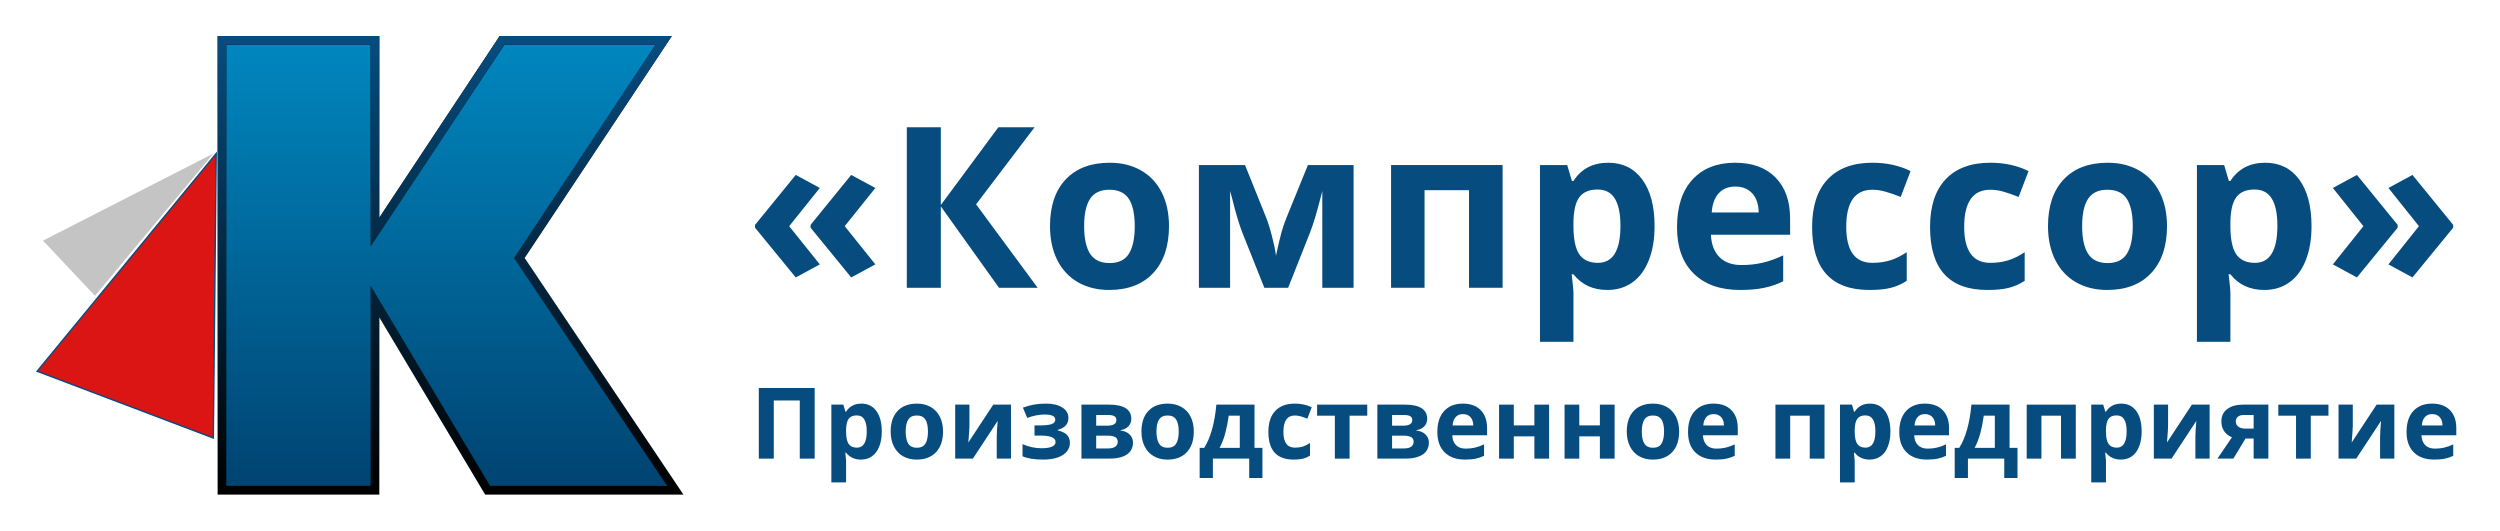
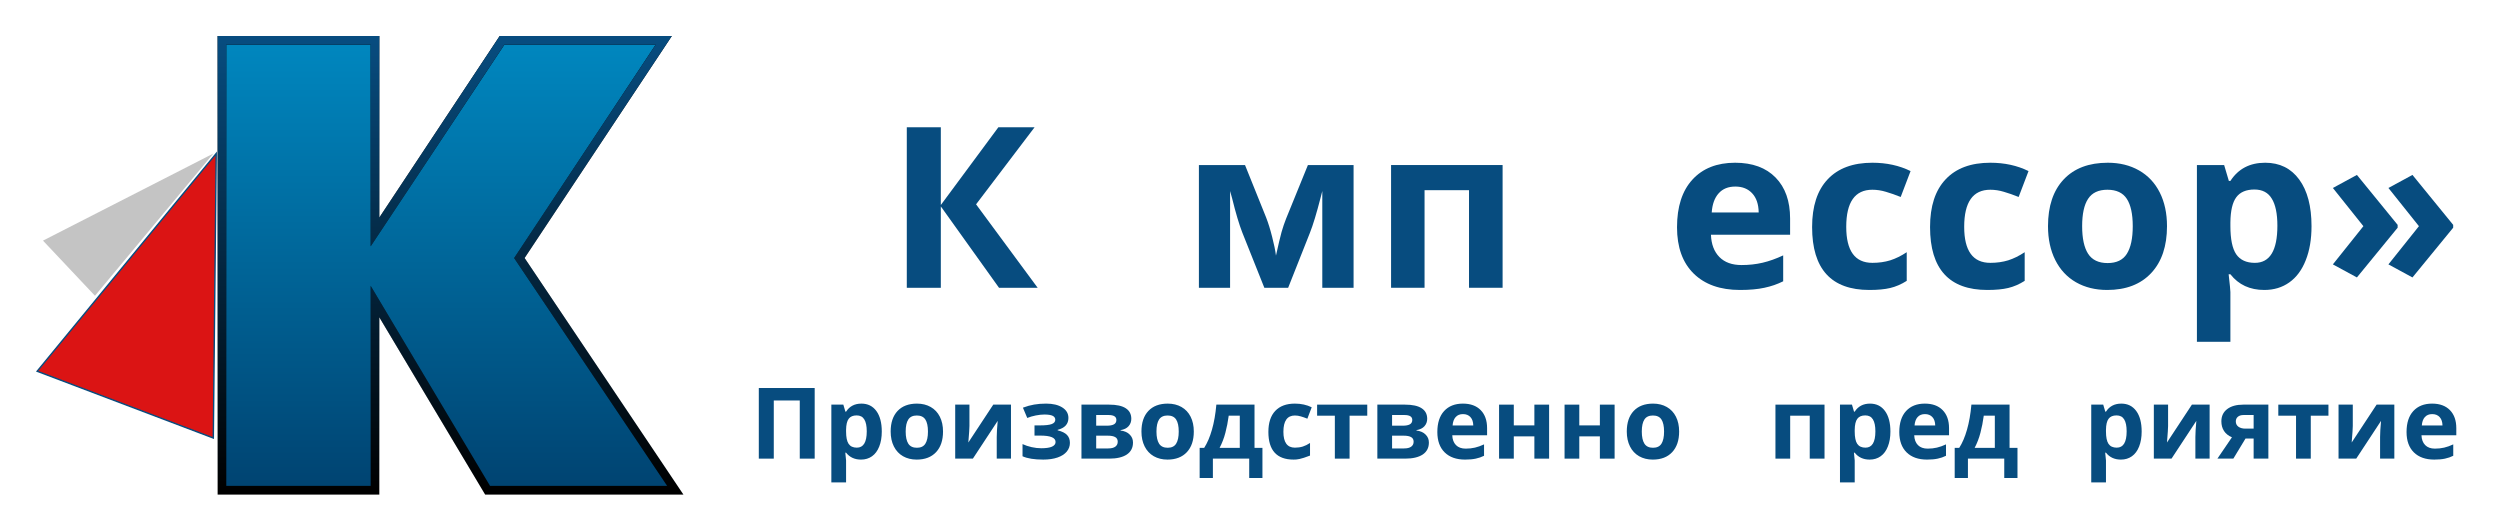
<svg xmlns="http://www.w3.org/2000/svg" xmlns:xlink="http://www.w3.org/1999/xlink" width="278" height="59" viewBox="0 0 278 59">
  <title>logo</title>
  <desc>Created using Figma</desc>
  <g id="Canvas" transform="translate(2808 -892)">
    <g id="logo">
      <g id="Â«ÐÐ¾Ð¼Ð¿ÑÐµÑÑÐ¾ÑÂ» ÐÑÐ¾Ð¸Ð·Ð²Ð¾Ð´ÑÑÐ²ÐµÐ½Ð½Ð¾Ðµ Ð¿ÑÐµÐ´Ð¿ÑÐ¸ÑÑÐ¸Ðµ" filter="url(#filter0_d)">
        <use xlink:href="#path0_fill" transform="translate(-2724.04 902.153)" fill="#074C7F" />
        <use xlink:href="#path1_fill" transform="translate(-2724.04 902.153)" fill="#074C7F" />
        <use xlink:href="#path2_fill" transform="translate(-2724.04 902.153)" fill="#074C7F" />
        <use xlink:href="#path3_fill" transform="translate(-2724.04 902.153)" fill="#074C7F" />
        <use xlink:href="#path4_fill" transform="translate(-2724.04 902.153)" fill="#074C7F" />
        <use xlink:href="#path5_fill" transform="translate(-2724.04 902.153)" fill="#074C7F" />
        <use xlink:href="#path6_fill" transform="translate(-2724.04 902.153)" fill="#074C7F" />
        <use xlink:href="#path7_fill" transform="translate(-2724.04 902.153)" fill="#074C7F" />
        <use xlink:href="#path8_fill" transform="translate(-2724.04 902.153)" fill="#074C7F" />
        <use xlink:href="#path9_fill" transform="translate(-2724.04 902.153)" fill="#074C7F" />
        <use xlink:href="#path10_fill" transform="translate(-2724.04 902.153)" fill="#074C7F" />
        <use xlink:href="#path11_fill" transform="translate(-2724.04 902.153)" fill="#074C7F" />
        <use xlink:href="#path12_fill" transform="translate(-2724.04 902.153)" fill="#074C7F" />
        <use xlink:href="#path13_fill" transform="translate(-2724.04 902.153)" fill="#074C7F" />
        <use xlink:href="#path14_fill" transform="translate(-2724.04 902.153)" fill="#074C7F" />
        <use xlink:href="#path15_fill" transform="translate(-2724.04 902.153)" fill="#074C7F" />
        <use xlink:href="#path16_fill" transform="translate(-2724.04 902.153)" fill="#074C7F" />
        <use xlink:href="#path17_fill" transform="translate(-2724.04 902.153)" fill="#074C7F" />
        <use xlink:href="#path18_fill" transform="translate(-2724.04 902.153)" fill="#074C7F" />
        <use xlink:href="#path19_fill" transform="translate(-2724.04 902.153)" fill="#074C7F" />
        <use xlink:href="#path20_fill" transform="translate(-2724.04 902.153)" fill="#074C7F" />
        <use xlink:href="#path21_fill" transform="translate(-2724.04 902.153)" fill="#074C7F" />
        <use xlink:href="#path22_fill" transform="translate(-2724.04 902.153)" fill="#074C7F" />
        <use xlink:href="#path23_fill" transform="translate(-2724.04 902.153)" fill="#074C7F" />
        <use xlink:href="#path24_fill" transform="translate(-2724.04 902.153)" fill="#074C7F" />
        <use xlink:href="#path25_fill" transform="translate(-2724.04 902.153)" fill="#074C7F" />
        <use xlink:href="#path26_fill" transform="translate(-2724.04 902.153)" fill="#074C7F" />
        <use xlink:href="#path27_fill" transform="translate(-2724.04 902.153)" fill="#074C7F" />
        <use xlink:href="#path28_fill" transform="translate(-2724.04 902.153)" fill="#074C7F" />
        <use xlink:href="#path29_fill" transform="translate(-2724.04 902.153)" fill="#074C7F" />
        <use xlink:href="#path30_fill" transform="translate(-2724.04 902.153)" fill="#074C7F" />
        <use xlink:href="#path31_fill" transform="translate(-2724.04 902.153)" fill="#074C7F" />
        <use xlink:href="#path32_fill" transform="translate(-2724.04 902.153)" fill="#074C7F" />
        <use xlink:href="#path33_fill" transform="translate(-2724.04 902.153)" fill="#074C7F" />
        <use xlink:href="#path34_fill" transform="translate(-2724.04 902.153)" fill="#074C7F" />
        <use xlink:href="#path35_fill" transform="translate(-2724.04 902.153)" fill="#074C7F" />
        <use xlink:href="#path36_fill" transform="translate(-2724.04 902.153)" fill="#074C7F" />
        <use xlink:href="#path37_fill" transform="translate(-2724.04 902.153)" fill="#074C7F" />
        <use xlink:href="#path38_fill" transform="translate(-2724.04 902.153)" fill="#074C7F" />
      </g>
      <g id="logo" filter="url(#filter1_d)">
        <g id="Canvas">
          <g id="logo">
            <g id="Vector 2">
              <g id="Vector">
                <use xlink:href="#path39_fill" transform="translate(-2803.87 905.073)" fill="#DB1414" />
              </g>
              <g id="Vector">
                <use xlink:href="#path40_fill" transform="translate(-2804 904.846)" fill="#074C7F" />
              </g>
            </g>
            <g id="Vector 2">
              <g id="Vector">
                <use xlink:href="#path41_fill" transform="translate(-2803.22 905.073)" fill="#C4C4C4" />
              </g>
            </g>
            <g id="Vector">
              <g id="Vector">
                <use xlink:href="#path42_fill" transform="translate(-2783.32 892.484)" fill="url(#paint42_linear)" />
              </g>
              <g id="Vector">
                <use xlink:href="#path43_fill" transform="translate(-2783.8 892)" />
              </g>
              <g id="Vector">
                <use xlink:href="#path43_fill" transform="translate(-2783.8 892)" fill="url(#paint44_linear)" />
              </g>
            </g>
          </g>
        </g>
      </g>
    </g>
  </g>
  <defs>
    <filter id="filter0_d" filterUnits="userSpaceOnUse" x="-2729" y="902" width="199" height="48" color-interpolation-filters="sRGB">
      <feFlood flood-opacity="0" result="BackgroundImageFix" />
      <feColorMatrix in="SourceAlpha" type="matrix" values="0 0 0 0 0 0 0 0 0 0 0 0 0 0 0 0 0 0 255 0" />
      <feOffset dx="0" dy="4" />
      <feGaussianBlur stdDeviation="2" />
      <feColorMatrix type="matrix" values="0 0 0 0 0 0 0 0 0 0 0 0 0 0 0 0 0 0 0.25 0" />
      <feBlend mode="normal" in2="BackgroundImageFix" result="effect1_dropShadow" />
      <feBlend mode="normal" in="SourceGraphic" in2="effect1_dropShadow" result="shape" />
    </filter>
    <filter id="filter1_d" filterUnits="userSpaceOnUse" x="-2808" y="892" width="80" height="59" color-interpolation-filters="sRGB">
      <feFlood flood-opacity="0" result="BackgroundImageFix" />
      <feColorMatrix in="SourceAlpha" type="matrix" values="0 0 0 0 0 0 0 0 0 0 0 0 0 0 0 0 0 0 255 0" />
      <feOffset dx="0" dy="4" />
      <feGaussianBlur stdDeviation="2" />
      <feColorMatrix type="matrix" values="0 0 0 0 0 0 0 0 0 0 0 0 0 0 0 0 0 0 0.25 0" />
      <feBlend mode="normal" in2="BackgroundImageFix" result="effect1_dropShadow" />
      <feBlend mode="normal" in="SourceGraphic" in2="effect1_dropShadow" result="shape" />
    </filter>
    <linearGradient id="paint42_linear" x1="0" y1="0" x2="1" y2="0" gradientUnits="userSpaceOnUse" gradientTransform="matrix(3.08677e-15 50.032 -50.411 3.06356e-15 75.616 -4.59534e-15)">
      <stop offset="0" stop-color="#0087BF" />
      <stop offset="1" stop-color="#004371" />
    </linearGradient>
    <linearGradient id="paint44_linear" x1="0" y1="0" x2="1" y2="0" gradientUnits="userSpaceOnUse" gradientTransform="matrix(3.08677e-15 50.032 -50.411 3.06356e-15 76.098 0.484)">
      <stop offset="0" stop-color="#074C7F" />
      <stop offset="1" stop-color="#074C7F" stop-opacity="0" />
    </linearGradient>
-     <path id="path0_fill" d="M 0 10.852L 4.529 5.298L 7.202 6.75L 3.796 10.998L 7.202 15.247L 4.529 16.699L 0 11.169L 0 10.852ZM 6.177 10.852L 10.693 5.298L 13.379 6.75L 9.973 10.998L 13.379 15.247L 10.693 16.699L 6.177 11.169L 6.177 10.852Z" />
    <path id="path1_fill" d="M 31.427 17.847L 27.13 17.847L 20.66 8.801L 20.66 17.847L 16.876 17.847L 16.876 0L 20.66 0L 20.66 8.643L 27.057 0L 31.085 0L 24.579 8.569L 31.427 17.847Z" />
-     <path id="path2_fill" d="M 36.596 10.998C 36.596 12.349 36.816 13.371 37.255 14.062C 37.703 14.754 38.427 15.1 39.428 15.1C 40.421 15.1 41.133 14.758 41.565 14.075C 42.004 13.383 42.224 12.358 42.224 10.998C 42.224 9.648 42.004 8.634 41.565 7.959C 41.125 7.284 40.405 6.946 39.404 6.946C 38.411 6.946 37.695 7.284 37.255 7.959C 36.816 8.626 36.596 9.639 36.596 10.998ZM 46.032 10.998C 46.032 13.22 45.446 14.958 44.274 16.211C 43.102 17.464 41.471 18.091 39.379 18.091C 38.069 18.091 36.914 17.806 35.913 17.236C 34.912 16.659 34.143 15.832 33.605 14.758C 33.068 13.684 32.8 12.431 32.8 10.998C 32.8 8.769 33.382 7.035 34.545 5.798C 35.709 4.561 37.345 3.943 39.453 3.943C 40.763 3.943 41.919 4.228 42.919 4.797C 43.92 5.367 44.69 6.185 45.227 7.251C 45.764 8.317 46.032 9.566 46.032 10.998Z" />
    <path id="path3_fill" d="M 66.558 17.847L 63.079 17.847L 63.079 7.092L 62.884 7.849C 62.444 9.566 62.05 10.864 61.7 11.743L 59.283 17.847L 56.634 17.847L 54.18 11.694C 53.83 10.799 53.456 9.542 53.057 7.922L 52.825 7.092L 52.825 17.847L 49.358 17.847L 49.358 4.199L 54.485 4.199L 56.829 10.022C 57.073 10.649 57.297 11.369 57.501 12.183C 57.712 12.996 57.855 13.692 57.928 14.27C 58.196 13.049 58.404 12.175 58.55 11.646C 58.705 11.108 58.872 10.616 59.051 10.168C 59.23 9.721 60.04 7.731 61.48 4.199L 66.558 4.199L 66.558 17.847Z" />
    <path id="path4_fill" d="M 83.129 4.199L 83.129 17.847L 79.394 17.847L 79.394 6.995L 74.45 6.995L 74.45 17.847L 70.727 17.847L 70.727 4.199L 83.129 4.199Z" />
-     <path id="path5_fill" d="M 94.78 18.091C 93.177 18.091 91.92 17.509 91.008 16.345L 90.813 16.345C 90.943 17.485 91.008 18.144 91.008 18.323L 91.008 23.852L 87.285 23.852L 87.285 4.199L 90.312 4.199L 90.837 5.969L 91.008 5.969C 91.879 4.618 93.169 3.943 94.878 3.943C 96.489 3.943 97.751 4.565 98.662 5.811C 99.574 7.056 100.029 8.785 100.029 10.998C 100.029 12.455 99.814 13.721 99.382 14.795C 98.959 15.869 98.353 16.687 97.564 17.248C 96.774 17.81 95.846 18.091 94.78 18.091ZM 93.682 6.921C 92.762 6.921 92.091 7.206 91.668 7.776C 91.244 8.337 91.025 9.269 91.008 10.571L 91.008 10.974C 91.008 12.439 91.224 13.489 91.655 14.123C 92.095 14.758 92.787 15.076 93.731 15.076C 95.399 15.076 96.233 13.7 96.233 10.95C 96.233 9.607 96.025 8.602 95.61 7.935C 95.204 7.259 94.561 6.921 93.682 6.921Z" />
    <path id="path6_fill" d="M 109.007 6.592C 108.218 6.592 107.599 6.844 107.152 7.349C 106.704 7.845 106.448 8.553 106.383 9.473L 111.607 9.473C 111.591 8.553 111.351 7.845 110.887 7.349C 110.423 6.844 109.797 6.592 109.007 6.592ZM 109.532 18.091C 107.335 18.091 105.618 17.485 104.381 16.272C 103.144 15.059 102.525 13.342 102.525 11.121C 102.525 8.834 103.095 7.068 104.234 5.823C 105.382 4.569 106.965 3.943 108.983 3.943C 110.912 3.943 112.413 4.492 113.487 5.591C 114.562 6.689 115.099 8.207 115.099 10.144L 115.099 11.951L 106.297 11.951C 106.338 13.009 106.651 13.835 107.237 14.429C 107.823 15.023 108.645 15.32 109.703 15.32C 110.525 15.32 111.302 15.234 112.035 15.063C 112.767 14.893 113.532 14.62 114.33 14.246L 114.33 17.127C 113.679 17.452 112.983 17.692 112.242 17.847C 111.502 18.009 110.598 18.091 109.532 18.091Z" />
    <path id="path7_fill" d="M 123.918 18.091C 119.67 18.091 117.546 15.759 117.546 11.096C 117.546 8.777 118.124 7.007 119.279 5.786C 120.435 4.557 122.091 3.943 124.248 3.943C 125.826 3.943 127.242 4.252 128.496 4.871L 127.397 7.751C 126.811 7.515 126.266 7.324 125.761 7.178C 125.257 7.023 124.752 6.946 124.248 6.946C 122.311 6.946 121.342 8.321 121.342 11.072C 121.342 13.741 122.311 15.076 124.248 15.076C 124.964 15.076 125.627 14.982 126.237 14.795C 126.848 14.6 127.458 14.299 128.068 13.892L 128.068 17.078C 127.466 17.46 126.856 17.725 126.237 17.871C 125.627 18.018 124.854 18.091 123.918 18.091Z" />
    <path id="path8_fill" d="M 137.034 18.091C 132.786 18.091 130.662 15.759 130.662 11.096C 130.662 8.777 131.24 7.007 132.396 5.786C 133.551 4.557 135.207 3.943 137.364 3.943C 138.943 3.943 140.359 4.252 141.612 4.871L 140.513 7.751C 139.927 7.515 139.382 7.324 138.877 7.178C 138.373 7.023 137.868 6.946 137.364 6.946C 135.427 6.946 134.458 8.321 134.458 11.072C 134.458 13.741 135.427 15.076 137.364 15.076C 138.08 15.076 138.743 14.982 139.354 14.795C 139.964 14.6 140.574 14.299 141.185 13.892L 141.185 17.078C 140.582 17.46 139.972 17.725 139.354 17.871C 138.743 18.018 137.97 18.091 137.034 18.091Z" />
    <path id="path9_fill" d="M 147.575 10.998C 147.575 12.349 147.794 13.371 148.234 14.062C 148.681 14.754 149.406 15.1 150.407 15.1C 151.4 15.1 152.112 14.758 152.543 14.075C 152.982 13.383 153.202 12.358 153.202 10.998C 153.202 9.648 152.982 8.634 152.543 7.959C 152.104 7.284 151.383 6.946 150.382 6.946C 149.389 6.946 148.673 7.284 148.234 7.959C 147.794 8.626 147.575 9.639 147.575 10.998ZM 157.011 10.998C 157.011 13.22 156.425 14.958 155.253 16.211C 154.081 17.464 152.449 18.091 150.358 18.091C 149.048 18.091 147.892 17.806 146.891 17.236C 145.89 16.659 145.121 15.832 144.584 14.758C 144.047 13.684 143.778 12.431 143.778 10.998C 143.778 8.769 144.36 7.035 145.524 5.798C 146.688 4.561 148.323 3.943 150.431 3.943C 151.741 3.943 152.897 4.228 153.898 4.797C 154.899 5.367 155.668 6.185 156.205 7.251C 156.742 8.317 157.011 9.566 157.011 10.998Z" />
    <path id="path10_fill" d="M 167.832 18.091C 166.229 18.091 164.972 17.509 164.06 16.345L 163.865 16.345C 163.995 17.485 164.06 18.144 164.06 18.323L 164.06 23.852L 160.337 23.852L 160.337 4.199L 163.364 4.199L 163.889 5.969L 164.06 5.969C 164.931 4.618 166.221 3.943 167.93 3.943C 169.541 3.943 170.802 4.565 171.714 5.811C 172.625 7.056 173.081 8.785 173.081 10.998C 173.081 12.455 172.865 13.721 172.434 14.795C 172.011 15.869 171.405 16.687 170.615 17.248C 169.826 17.81 168.898 18.091 167.832 18.091ZM 166.733 6.921C 165.814 6.921 165.142 7.206 164.719 7.776C 164.296 8.337 164.076 9.269 164.06 10.571L 164.06 10.974C 164.06 12.439 164.276 13.489 164.707 14.123C 165.146 14.758 165.838 15.076 166.782 15.076C 168.451 15.076 169.285 13.7 169.285 10.95C 169.285 9.607 169.077 8.602 168.662 7.935C 168.255 7.259 167.612 6.921 166.733 6.921Z" />
    <path id="path11_fill" d="M 188.834 11.169L 184.305 16.699L 181.632 15.247L 185.025 10.998L 181.632 6.75L 184.305 5.298L 188.834 10.852L 188.834 11.169ZM 182.657 11.169L 178.128 16.699L 175.455 15.247L 178.849 10.998L 175.455 6.75L 178.128 5.298L 182.657 10.852L 182.657 11.169Z" />
    <path id="path12_fill" d="M 6.633 36.847L 4.974 36.847L 4.974 30.38L 2.084 30.38L 2.084 36.847L 0.419 36.847L 0.419 28.994L 6.633 28.994L 6.633 36.847Z" />
    <path id="path13_fill" d="M 11.784 36.954C 11.079 36.954 10.526 36.698 10.124 36.186L 10.039 36.186C 10.096 36.687 10.124 36.977 10.124 37.056L 10.124 39.489L 8.486 39.489L 8.486 30.842L 9.818 30.842L 10.049 31.621L 10.124 31.621C 10.508 31.026 11.075 30.729 11.827 30.729C 12.536 30.729 13.091 31.003 13.492 31.551C 13.893 32.099 14.094 32.859 14.094 33.834C 14.094 34.474 13.999 35.031 13.809 35.504C 13.623 35.977 13.356 36.336 13.009 36.584C 12.662 36.831 12.253 36.954 11.784 36.954ZM 11.301 32.04C 10.896 32.04 10.601 32.165 10.415 32.416C 10.228 32.663 10.132 33.073 10.124 33.645L 10.124 33.823C 10.124 34.467 10.219 34.929 10.409 35.209C 10.602 35.488 10.907 35.627 11.322 35.627C 12.056 35.627 12.423 35.022 12.423 33.812C 12.423 33.221 12.332 32.779 12.149 32.485C 11.97 32.188 11.688 32.04 11.301 32.04Z" />
    <path id="path14_fill" d="M 16.752 33.834C 16.752 34.428 16.849 34.877 17.043 35.182C 17.239 35.486 17.558 35.638 17.998 35.638C 18.435 35.638 18.749 35.488 18.939 35.187C 19.132 34.883 19.229 34.431 19.229 33.834C 19.229 33.239 19.132 32.793 18.939 32.496C 18.745 32.199 18.428 32.05 17.988 32.05C 17.551 32.05 17.236 32.199 17.043 32.496C 16.849 32.79 16.752 33.236 16.752 33.834ZM 20.904 33.834C 20.904 34.811 20.646 35.575 20.131 36.127C 19.615 36.678 18.897 36.954 17.977 36.954C 17.401 36.954 16.892 36.829 16.452 36.578C 16.011 36.324 15.673 35.96 15.437 35.488C 15.2 35.015 15.082 34.464 15.082 33.834C 15.082 32.852 15.338 32.09 15.85 31.545C 16.362 31.001 17.082 30.729 18.009 30.729C 18.586 30.729 19.094 30.854 19.535 31.105C 19.975 31.356 20.314 31.715 20.55 32.185C 20.786 32.654 20.904 33.203 20.904 33.834Z" />
    <path id="path15_fill" d="M 23.842 30.842L 23.842 33.216C 23.842 33.467 23.801 34.079 23.719 35.053L 26.49 30.842L 28.461 30.842L 28.461 36.847L 26.877 36.847L 26.877 34.451C 26.877 34.025 26.913 33.423 26.984 32.647L 24.224 36.847L 22.258 36.847L 22.258 30.842L 23.842 30.842Z" />
    <path id="path16_fill" d="M 31.679 33.151C 32.298 33.151 32.737 33.101 32.995 33.001C 33.256 32.901 33.387 32.741 33.387 32.523C 33.387 32.33 33.292 32.185 33.102 32.088C 32.912 31.991 32.599 31.943 32.162 31.943C 31.886 31.943 31.573 31.977 31.222 32.045C 30.875 32.113 30.558 32.206 30.271 32.324L 29.788 31.18C 30.214 31.019 30.628 30.904 31.029 30.836C 31.43 30.765 31.877 30.729 32.372 30.729C 33.12 30.729 33.72 30.872 34.171 31.159C 34.622 31.445 34.848 31.834 34.848 32.324C 34.848 33.001 34.448 33.441 33.65 33.645L 33.65 33.699C 34.141 33.821 34.49 33.995 34.697 34.22C 34.908 34.442 35.014 34.734 35.014 35.096C 35.014 35.461 34.896 35.785 34.66 36.068C 34.423 36.351 34.081 36.569 33.634 36.723C 33.186 36.877 32.66 36.954 32.055 36.954C 31.052 36.954 30.282 36.831 29.745 36.584L 29.745 35.23C 30.053 35.373 30.39 35.486 30.755 35.568C 31.124 35.651 31.48 35.692 31.824 35.692C 32.357 35.692 32.757 35.633 33.022 35.515C 33.286 35.393 33.419 35.221 33.419 34.999C 33.419 34.755 33.279 34.577 33 34.462C 32.721 34.344 32.291 34.285 31.711 34.285L 31.077 34.285L 31.077 33.151L 31.679 33.151Z" />
    <path id="path17_fill" d="M 41.841 32.416C 41.841 32.738 41.739 33.014 41.535 33.243C 41.334 33.468 41.037 33.613 40.643 33.678L 40.643 33.721C 41.069 33.771 41.406 33.918 41.653 34.161C 41.904 34.401 42.029 34.698 42.029 35.053C 42.029 35.636 41.8 36.082 41.341 36.39C 40.883 36.694 40.228 36.847 39.376 36.847L 36.298 36.847L 36.298 30.842L 39.376 30.842C 40.199 30.842 40.815 30.976 41.223 31.245C 41.635 31.51 41.841 31.9 41.841 32.416ZM 40.331 34.967C 40.331 34.73 40.24 34.56 40.058 34.456C 39.875 34.349 39.601 34.295 39.236 34.295L 37.936 34.295L 37.936 35.713L 39.268 35.713C 39.615 35.713 39.879 35.649 40.058 35.52C 40.24 35.388 40.331 35.203 40.331 34.967ZM 40.181 32.544C 40.181 32.179 39.891 31.997 39.311 31.997L 37.936 31.997L 37.936 33.184L 39.123 33.184C 39.47 33.184 39.734 33.133 39.913 33.033C 40.092 32.933 40.181 32.77 40.181 32.544Z" />
    <path id="path18_fill" d="M 44.639 33.834C 44.639 34.428 44.736 34.877 44.929 35.182C 45.126 35.486 45.445 35.638 45.885 35.638C 46.322 35.638 46.635 35.488 46.825 35.187C 47.019 34.883 47.115 34.431 47.115 33.834C 47.115 33.239 47.019 32.793 46.825 32.496C 46.632 32.199 46.315 32.05 45.874 32.05C 45.438 32.05 45.123 32.199 44.929 32.496C 44.736 32.79 44.639 33.236 44.639 33.834ZM 48.791 33.834C 48.791 34.811 48.533 35.575 48.018 36.127C 47.502 36.678 46.784 36.954 45.864 36.954C 45.287 36.954 44.779 36.829 44.338 36.578C 43.898 36.324 43.56 35.96 43.323 35.488C 43.087 35.015 42.969 34.464 42.969 33.834C 42.969 32.852 43.225 32.09 43.737 31.545C 44.249 31.001 44.969 30.729 45.896 30.729C 46.472 30.729 46.981 30.854 47.421 31.105C 47.862 31.356 48.2 31.715 48.437 32.185C 48.673 32.654 48.791 33.203 48.791 33.834Z" />
    <path id="path19_fill" d="M 53.904 35.649L 53.904 32.072L 52.674 32.072C 52.585 32.738 52.461 33.37 52.304 33.968C 52.15 34.566 51.935 35.126 51.659 35.649L 53.904 35.649ZM 56.423 39.001L 54.952 39.001L 54.952 36.847L 50.913 36.847L 50.913 39.001L 49.441 39.001L 49.441 35.649L 49.946 35.649C 50.29 35.115 50.578 34.442 50.81 33.629C 51.043 32.817 51.206 31.887 51.299 30.842L 55.542 30.842L 55.542 35.649L 56.423 35.649L 56.423 39.001Z" />
-     <path id="path20_fill" d="M 59.888 36.954C 58.019 36.954 57.084 35.928 57.084 33.877C 57.084 32.856 57.338 32.077 57.847 31.54C 58.355 30.999 59.084 30.729 60.033 30.729C 60.727 30.729 61.35 30.865 61.902 31.137L 61.419 32.405C 61.161 32.301 60.921 32.217 60.699 32.152C 60.477 32.084 60.255 32.05 60.033 32.05C 59.181 32.05 58.754 32.655 58.754 33.866C 58.754 35.04 59.181 35.627 60.033 35.627C 60.348 35.627 60.64 35.586 60.908 35.504C 61.177 35.418 61.445 35.285 61.714 35.106L 61.714 36.508C 61.449 36.677 61.18 36.793 60.908 36.857C 60.64 36.922 60.3 36.954 59.888 36.954Z" />
+     <path id="path20_fill" d="M 59.888 36.954C 58.019 36.954 57.084 35.928 57.084 33.877C 57.084 32.856 57.338 32.077 57.847 31.54C 58.355 30.999 59.084 30.729 60.033 30.729C 60.727 30.729 61.35 30.865 61.902 31.137L 61.419 32.405C 61.161 32.301 60.921 32.217 60.699 32.152C 60.477 32.084 60.255 32.05 60.033 32.05C 59.181 32.05 58.754 32.655 58.754 33.866C 58.754 35.04 59.181 35.627 60.033 35.627C 60.348 35.627 60.64 35.586 60.908 35.504C 61.177 35.418 61.445 35.285 61.714 35.106L 61.714 36.508C 60.64 36.922 60.3 36.954 59.888 36.954Z" />
    <path id="path21_fill" d="M 68.079 30.842L 68.079 32.072L 66.113 32.072L 66.113 36.847L 64.475 36.847L 64.475 32.072L 62.503 32.072L 62.503 30.842L 68.079 30.842Z" />
    <path id="path22_fill" d="M 74.744 32.416C 74.744 32.738 74.642 33.014 74.438 33.243C 74.237 33.468 73.94 33.613 73.546 33.678L 73.546 33.721C 73.972 33.771 74.309 33.918 74.556 34.161C 74.807 34.401 74.932 34.698 74.932 35.053C 74.932 35.636 74.703 36.082 74.245 36.39C 73.786 36.694 73.131 36.847 72.279 36.847L 69.201 36.847L 69.201 30.842L 72.279 30.842C 73.102 30.842 73.718 30.976 74.126 31.245C 74.538 31.51 74.744 31.9 74.744 32.416ZM 73.235 34.967C 73.235 34.73 73.144 34.56 72.961 34.456C 72.778 34.349 72.504 34.295 72.139 34.295L 70.839 34.295L 70.839 35.713L 72.171 35.713C 72.519 35.713 72.782 35.649 72.961 35.52C 73.144 35.388 73.235 35.203 73.235 34.967ZM 73.085 32.544C 73.085 32.179 72.794 31.997 72.214 31.997L 70.839 31.997L 70.839 33.184L 72.026 33.184C 72.374 33.184 72.637 33.133 72.816 33.033C 72.995 32.933 73.085 32.77 73.085 32.544Z" />
    <path id="path23_fill" d="M 78.724 31.895C 78.377 31.895 78.105 32.005 77.908 32.227C 77.711 32.446 77.598 32.758 77.569 33.162L 79.868 33.162C 79.861 32.758 79.755 32.446 79.551 32.227C 79.347 32.005 79.072 31.895 78.724 31.895ZM 78.955 36.954C 77.988 36.954 77.233 36.687 76.689 36.154C 76.144 35.62 75.872 34.865 75.872 33.887C 75.872 32.881 76.123 32.104 76.624 31.556C 77.129 31.005 77.825 30.729 78.713 30.729C 79.562 30.729 80.223 30.971 80.695 31.454C 81.168 31.938 81.404 32.605 81.404 33.458L 81.404 34.252L 77.532 34.252C 77.55 34.718 77.688 35.081 77.945 35.343C 78.203 35.604 78.565 35.735 79.03 35.735C 79.392 35.735 79.734 35.697 80.056 35.622C 80.378 35.547 80.715 35.427 81.066 35.262L 81.066 36.53C 80.779 36.673 80.473 36.779 80.147 36.847C 79.822 36.918 79.424 36.954 78.955 36.954Z" />
    <path id="path24_fill" d="M 84.374 30.842L 84.374 33.151L 86.663 33.151L 86.663 30.842L 88.301 30.842L 88.301 36.847L 86.663 36.847L 86.663 34.371L 84.374 34.371L 84.374 36.847L 82.736 36.847L 82.736 30.842L 84.374 30.842Z" />
    <path id="path25_fill" d="M 91.658 30.842L 91.658 33.151L 93.946 33.151L 93.946 30.842L 95.584 30.842L 95.584 36.847L 93.946 36.847L 93.946 34.371L 91.658 34.371L 91.658 36.847L 90.019 36.847L 90.019 30.842L 91.658 30.842Z" />
    <path id="path26_fill" d="M 98.608 33.834C 98.608 34.428 98.705 34.877 98.898 35.182C 99.095 35.486 99.414 35.638 99.854 35.638C 100.291 35.638 100.604 35.488 100.794 35.187C 100.987 34.883 101.084 34.431 101.084 33.834C 101.084 33.239 100.987 32.793 100.794 32.496C 100.601 32.199 100.284 32.05 99.843 32.05C 99.406 32.05 99.091 32.199 98.898 32.496C 98.705 32.79 98.608 33.236 98.608 33.834ZM 102.76 33.834C 102.76 34.811 102.502 35.575 101.986 36.127C 101.471 36.678 100.753 36.954 99.832 36.954C 99.256 36.954 98.748 36.829 98.307 36.578C 97.867 36.324 97.528 35.96 97.292 35.488C 97.056 35.015 96.938 34.464 96.938 33.834C 96.938 32.852 97.194 32.09 97.706 31.545C 98.218 31.001 98.937 30.729 99.865 30.729C 100.441 30.729 100.95 30.854 101.39 31.105C 101.831 31.356 102.169 31.715 102.405 32.185C 102.642 32.654 102.76 33.203 102.76 33.834Z" />
-     <path id="path27_fill" d="M 106.6 31.895C 106.253 31.895 105.981 32.005 105.784 32.227C 105.587 32.446 105.474 32.758 105.445 33.162L 107.744 33.162C 107.737 32.758 107.631 32.446 107.427 32.227C 107.223 32.005 106.947 31.895 106.6 31.895ZM 106.831 36.954C 105.864 36.954 105.109 36.687 104.564 36.154C 104.02 35.62 103.748 34.865 103.748 33.887C 103.748 32.881 103.999 32.104 104.5 31.556C 105.005 31.005 105.701 30.729 106.589 30.729C 107.438 30.729 108.099 30.971 108.571 31.454C 109.044 31.938 109.28 32.605 109.28 33.458L 109.28 34.252L 105.408 34.252C 105.426 34.718 105.563 35.081 105.821 35.343C 106.079 35.604 106.441 35.735 106.906 35.735C 107.268 35.735 107.61 35.697 107.932 35.622C 108.254 35.547 108.591 35.427 108.942 35.262L 108.942 36.53C 108.655 36.673 108.349 36.779 108.023 36.847C 107.698 36.918 107.3 36.954 106.831 36.954Z" />
    <path id="path28_fill" d="M 118.927 30.842L 118.927 36.847L 117.283 36.847L 117.283 32.072L 115.108 32.072L 115.108 36.847L 113.47 36.847L 113.47 30.842L 118.927 30.842Z" />
    <path id="path29_fill" d="M 123.943 36.954C 123.238 36.954 122.685 36.698 122.284 36.186L 122.198 36.186C 122.255 36.687 122.284 36.977 122.284 37.056L 122.284 39.489L 120.646 39.489L 120.646 30.842L 121.978 30.842L 122.208 31.621L 122.284 31.621C 122.667 31.026 123.234 30.729 123.986 30.729C 124.695 30.729 125.25 31.003 125.651 31.551C 126.052 32.099 126.253 32.859 126.253 33.834C 126.253 34.474 126.158 35.031 125.968 35.504C 125.782 35.977 125.515 36.336 125.168 36.584C 124.821 36.831 124.412 36.954 123.943 36.954ZM 123.46 32.04C 123.055 32.04 122.76 32.165 122.574 32.416C 122.388 32.663 122.291 33.073 122.284 33.645L 122.284 33.823C 122.284 34.467 122.379 34.929 122.568 35.209C 122.762 35.488 123.066 35.627 123.481 35.627C 124.215 35.627 124.583 35.022 124.583 33.812C 124.583 33.221 124.491 32.779 124.309 32.485C 124.13 32.188 123.847 32.04 123.46 32.04Z" />
    <path id="path30_fill" d="M 130.093 31.895C 129.746 31.895 129.474 32.005 129.277 32.227C 129.08 32.446 128.967 32.758 128.938 33.162L 131.237 33.162C 131.23 32.758 131.125 32.446 130.92 32.227C 130.716 32.005 130.441 31.895 130.093 31.895ZM 130.324 36.954C 129.357 36.954 128.602 36.687 128.058 36.154C 127.513 35.62 127.241 34.865 127.241 33.887C 127.241 32.881 127.492 32.104 127.993 31.556C 128.498 31.005 129.194 30.729 130.083 30.729C 130.931 30.729 131.592 30.971 132.064 31.454C 132.537 31.938 132.773 32.605 132.773 33.458L 132.773 34.252L 128.901 34.252C 128.919 34.718 129.057 35.081 129.314 35.343C 129.572 35.604 129.934 35.735 130.399 35.735C 130.761 35.735 131.103 35.697 131.425 35.622C 131.748 35.547 132.084 35.427 132.435 35.262L 132.435 36.53C 132.149 36.673 131.842 36.779 131.517 36.847C 131.191 36.918 130.793 36.954 130.324 36.954Z" />
    <path id="path31_fill" d="M 137.865 35.649L 137.865 32.072L 136.635 32.072C 136.546 32.738 136.422 33.37 136.265 33.968C 136.111 34.566 135.896 35.126 135.62 35.649L 137.865 35.649ZM 140.384 39.001L 138.913 39.001L 138.913 36.847L 134.874 36.847L 134.874 39.001L 133.402 39.001L 133.402 35.649L 133.907 35.649C 134.25 35.115 134.539 34.442 134.771 33.629C 135.004 32.817 135.167 31.887 135.26 30.842L 139.503 30.842L 139.503 35.649L 140.384 35.649L 140.384 39.001Z" />
-     <path id="path32_fill" d="M 146.867 30.842L 146.867 36.847L 145.224 36.847L 145.224 32.072L 143.048 32.072L 143.048 36.847L 141.41 36.847L 141.41 30.842L 146.867 30.842Z" />
    <path id="path33_fill" d="M 151.884 36.954C 151.178 36.954 150.625 36.698 150.224 36.186L 150.138 36.186C 150.195 36.687 150.224 36.977 150.224 37.056L 150.224 39.489L 148.586 39.489L 148.586 30.842L 149.918 30.842L 150.149 31.621L 150.224 31.621C 150.607 31.026 151.175 30.729 151.927 30.729C 152.636 30.729 153.191 31.003 153.592 31.551C 153.993 32.099 154.193 32.859 154.193 33.834C 154.193 34.474 154.098 35.031 153.909 35.504C 153.722 35.977 153.456 36.336 153.108 36.584C 152.761 36.831 152.353 36.954 151.884 36.954ZM 151.4 32.04C 150.996 32.04 150.7 32.165 150.514 32.416C 150.328 32.663 150.231 33.073 150.224 33.645L 150.224 33.823C 150.224 34.467 150.319 34.929 150.509 35.209C 150.702 35.488 151.007 35.627 151.422 35.627C 152.156 35.627 152.523 35.022 152.523 33.812C 152.523 33.221 152.432 32.779 152.249 32.485C 152.07 32.188 151.787 32.04 151.4 32.04Z" />
    <path id="path34_fill" d="M 157.131 30.842L 157.131 33.216C 157.131 33.467 157.09 34.079 157.008 35.053L 159.779 30.842L 161.75 30.842L 161.75 36.847L 160.166 36.847L 160.166 34.451C 160.166 34.025 160.202 33.423 160.273 32.647L 157.513 36.847L 155.547 36.847L 155.547 30.842L 157.131 30.842Z" />
    <path id="path35_fill" d="M 164.388 36.847L 162.615 36.847L 164.232 34.473C 163.845 34.312 163.552 34.079 163.351 33.774C 163.154 33.47 163.056 33.112 163.056 32.7C 163.056 32.12 163.272 31.665 163.706 31.336C 164.142 31.006 164.737 30.842 165.489 30.842L 168.282 30.842L 168.282 36.847L 166.644 36.847L 166.644 34.612L 165.741 34.612L 164.388 36.847ZM 164.662 32.711C 164.662 32.962 164.76 33.158 164.957 33.302C 165.154 33.441 165.412 33.511 165.73 33.511L 166.644 33.511L 166.644 31.997L 165.521 31.997C 165.252 31.997 165.041 32.063 164.887 32.195C 164.737 32.324 164.662 32.496 164.662 32.711Z" />
    <path id="path36_fill" d="M 174.963 30.842L 174.963 32.072L 172.998 32.072L 172.998 36.847L 171.359 36.847L 171.359 32.072L 169.388 32.072L 169.388 30.842L 174.963 30.842Z" />
    <path id="path37_fill" d="M 177.67 30.842L 177.67 33.216C 177.67 33.467 177.629 34.079 177.547 35.053L 180.318 30.842L 182.29 30.842L 182.29 36.847L 180.705 36.847L 180.705 34.451C 180.705 34.025 180.741 33.423 180.812 32.647L 178.052 36.847L 176.086 36.847L 176.086 30.842L 177.67 30.842Z" />
    <path id="path38_fill" d="M 186.5 31.895C 186.153 31.895 185.881 32.005 185.684 32.227C 185.487 32.446 185.374 32.758 185.346 33.162L 187.645 33.162C 187.637 32.758 187.532 32.446 187.328 32.227C 187.124 32.005 186.848 31.895 186.5 31.895ZM 186.731 36.954C 185.765 36.954 185.009 36.687 184.465 36.154C 183.921 35.62 183.648 34.865 183.648 33.887C 183.648 32.881 183.899 32.104 184.4 31.556C 184.905 31.005 185.602 30.729 186.49 30.729C 187.338 30.729 187.999 30.971 188.472 31.454C 188.944 31.938 189.181 32.605 189.181 33.458L 189.181 34.252L 185.308 34.252C 185.326 34.718 185.464 35.081 185.722 35.343C 185.979 35.604 186.341 35.735 186.807 35.735C 187.168 35.735 187.51 35.697 187.833 35.622C 188.155 35.547 188.491 35.427 188.842 35.262L 188.842 36.53C 188.556 36.673 188.25 36.779 187.924 36.847C 187.598 36.918 187.201 36.954 186.731 36.954Z" />
    <path id="path39_fill" d="M 0 24.209L 19.907 0L 19.586 31.633L 0 24.209Z" />
    <path id="path40_fill" d="M 20.041 0.227L 20.121 0.228L 20.123 4.58423e-09L 19.979 0.176L 20.041 0.227ZM 0.133 24.436L 0.072 24.384L -2.39765e-09 24.472L 0.105 24.512L 0.133 24.436ZM 19.72 31.86L 19.692 31.936L 19.799 31.976L 19.8 31.861L 19.72 31.86ZM 19.979 0.176L 0.072 24.384L 0.195 24.487L 20.103 0.278L 19.979 0.176ZM 0.105 24.512L 19.692 31.936L 19.748 31.785L 0.162 24.36L 0.105 24.512ZM 19.8 31.861L 20.121 0.228L 19.961 0.226L 19.64 31.859L 19.8 31.861Z" />
    <path id="path41_fill" d="M 0 9.684L 18.944 0L 5.78 15.816L 0 9.684Z" />
    <path id="path42_fill" d="M 0 50.032L 0 0L 17.018 0L 17.018 21.304L 31.145 0L 49.126 0L 33.072 24.209L 50.411 50.032L 29.54 50.032L 17.018 29.051L 17.018 50.032L 0 50.032Z" />
    <path id="path43_fill" d="M 0.482 0.484L 0.482 0L 0 0L 0 0.484L 0.482 0.484ZM 0.482 50.516L 0 50.516L 0 51L 0.482 51L 0.482 50.516ZM 17.499 50.516L 17.499 51L 17.981 51L 17.981 50.516L 17.499 50.516ZM 17.499 29.535L 17.912 29.286L 17.018 27.787L 17.018 29.535L 17.499 29.535ZM 30.022 50.516L 29.609 50.765L 29.749 51L 30.022 51L 30.022 50.516ZM 50.892 50.516L 50.892 51L 51.799 51L 51.292 50.245L 50.892 50.516ZM 33.554 24.693L 33.153 24.424L 32.974 24.695L 33.154 24.964L 33.554 24.693ZM 49.608 0.484L 50.009 0.753L 50.508 0L 49.608 0L 49.608 0.484ZM 31.627 0.484L 31.627 0L 31.369 0L 31.226 0.216L 31.627 0.484ZM 17.499 21.788L 17.018 21.788L 17.018 23.387L 17.9 22.056L 17.499 21.788ZM 17.499 0.484L 17.981 0.484L 17.981 0L 17.499 0L 17.499 0.484ZM 0 0.484L 0 50.516L 0.963 50.516L 0.963 0.484L 0 0.484ZM 0.482 51L 17.499 51L 17.499 50.032L 0.482 50.032L 0.482 51ZM 17.981 50.516L 17.981 29.535L 17.018 29.535L 17.018 50.516L 17.981 50.516ZM 17.086 29.784L 29.609 50.765L 30.435 50.267L 17.912 29.286L 17.086 29.784ZM 30.022 51L 50.892 51L 50.892 50.032L 30.022 50.032L 30.022 51ZM 51.292 50.245L 33.953 24.422L 33.154 24.964L 50.493 50.787L 51.292 50.245ZM 33.954 24.962L 50.009 0.753L 49.207 0.216L 33.153 24.424L 33.954 24.962ZM 49.608 0L 31.627 0L 31.627 0.968L 49.608 0.968L 49.608 0ZM 31.226 0.216L 17.099 21.519L 17.9 22.056L 32.028 0.753L 31.226 0.216ZM 17.981 21.788L 17.981 0.484L 17.018 0.484L 17.018 21.788L 17.981 21.788ZM 17.499 0L 0.482 0L 0.482 0.968L 17.499 0.968L 17.499 0Z" />
  </defs>
</svg>